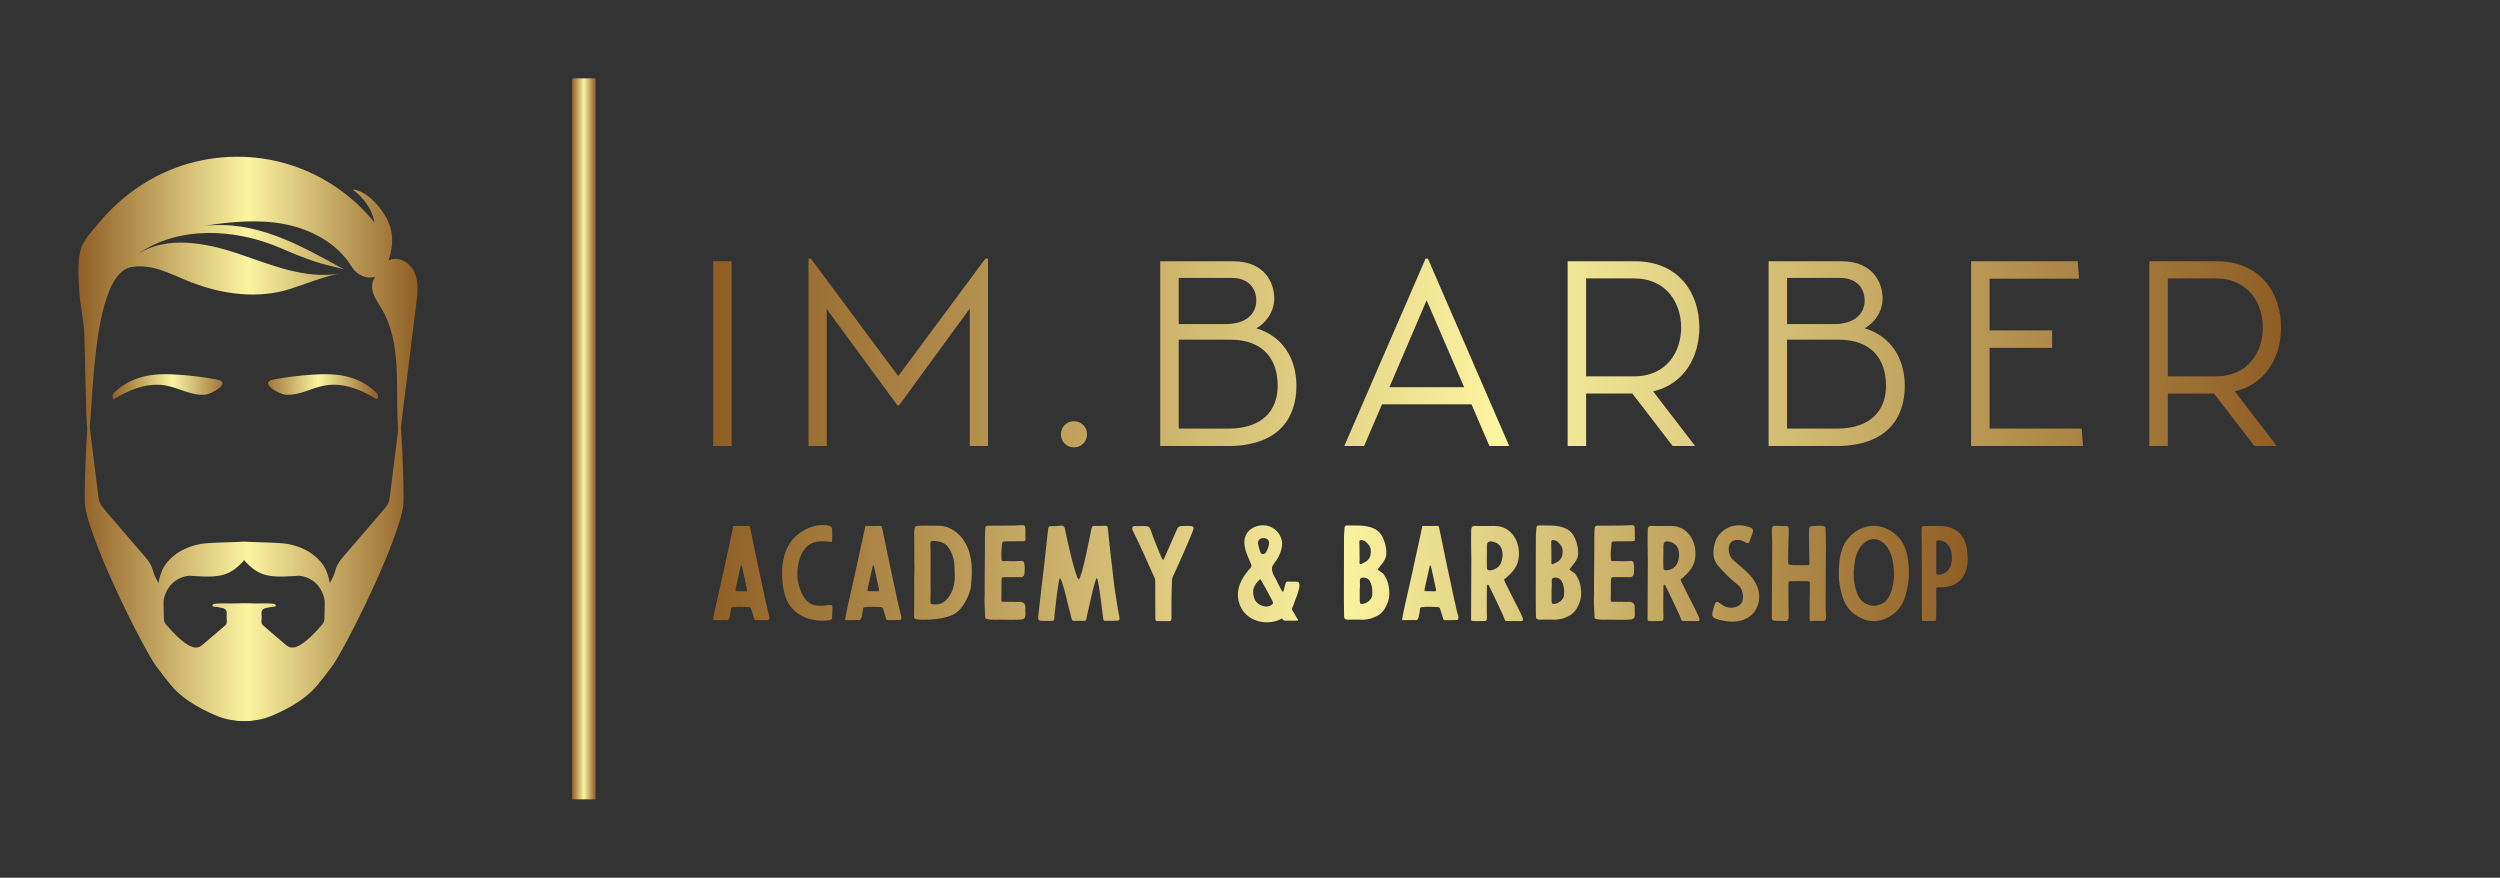
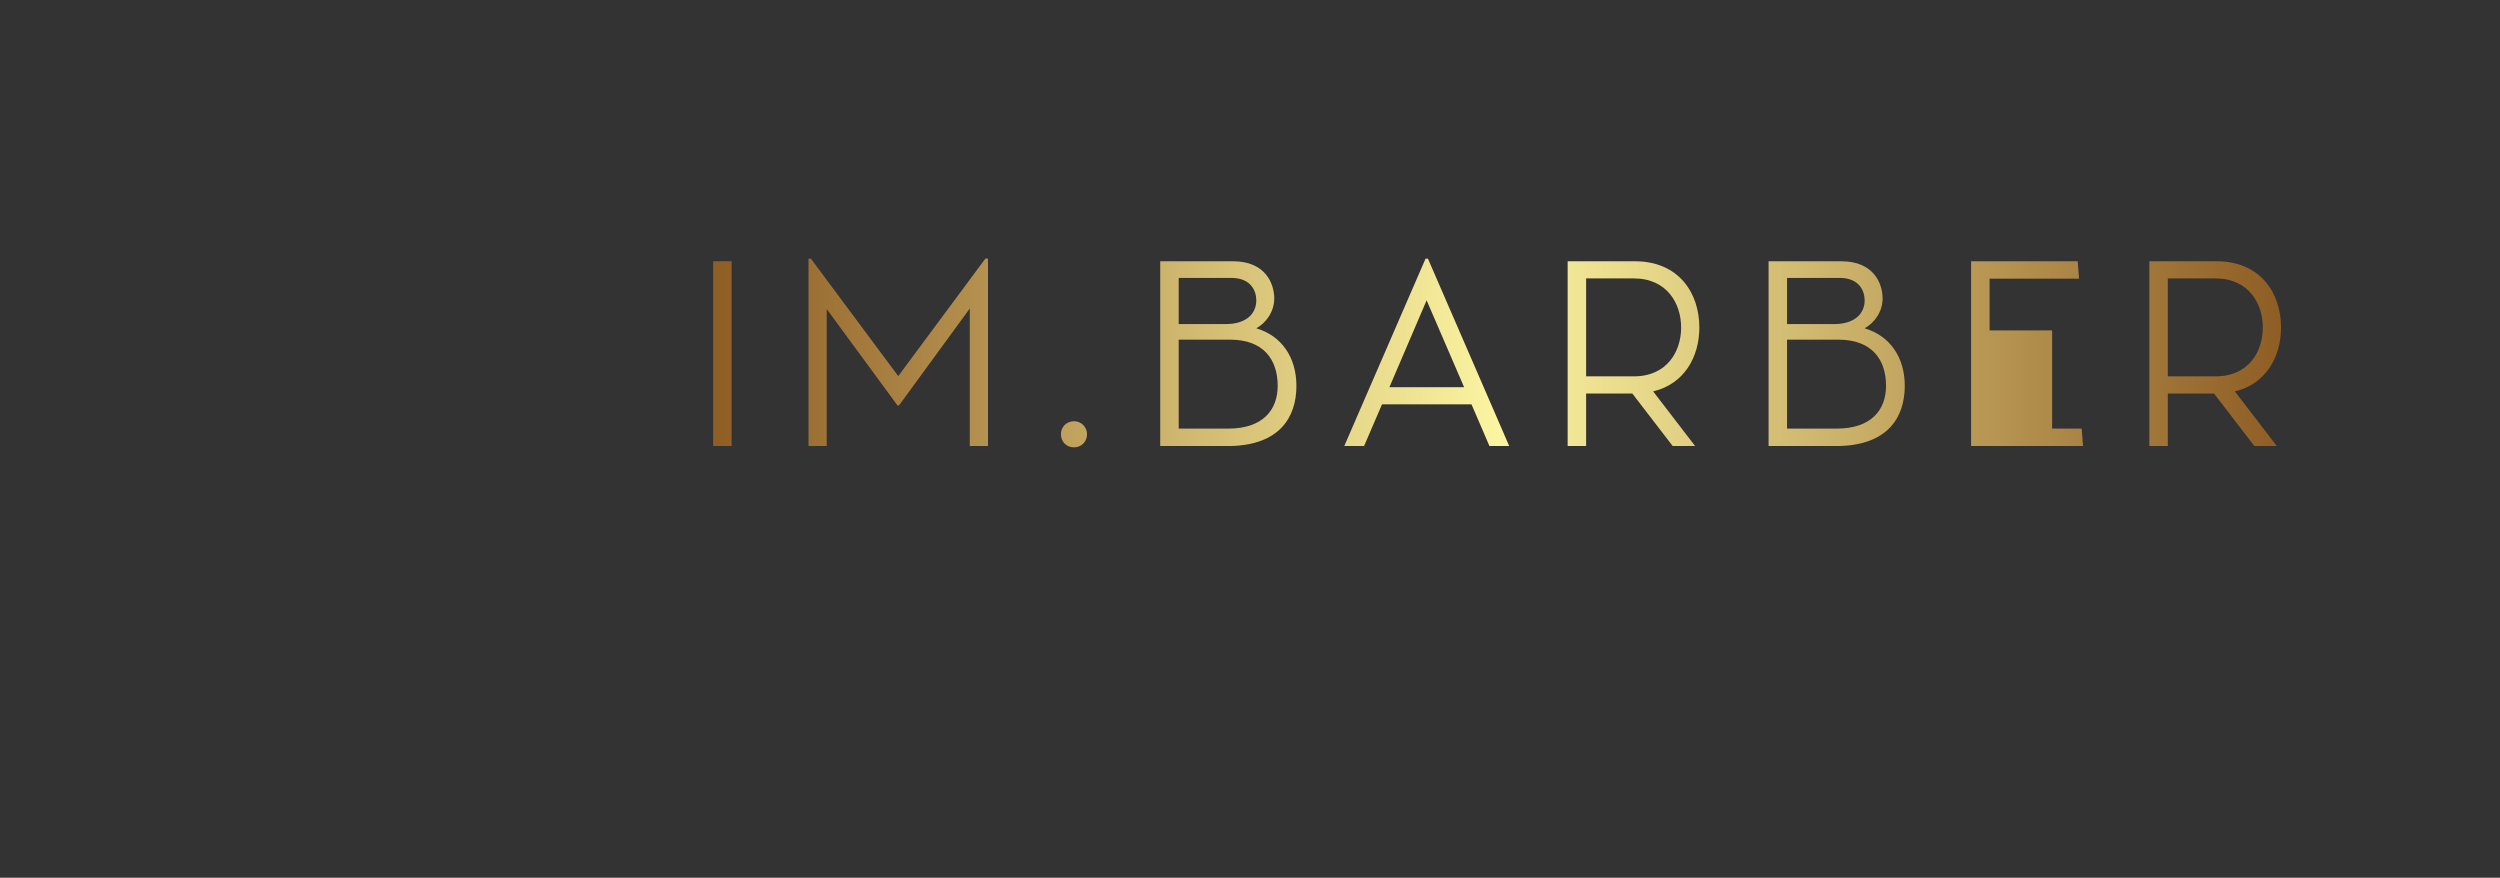
<svg xmlns="http://www.w3.org/2000/svg" version="1.1" width="3200.669" height="1123.746" viewBox="0 0 3200.669 1123.746">
  <rect x="0" y="0" width="3200.669" height="1123.746" fill="#333333" stroke="none" />
  <g transform="scale(10.033) translate(10, 10)">
    <defs id="SvgjsDefs4155">
      <linearGradient id="SvgjsLinearGradient4164">
        <stop id="SvgjsStop4165" stop-color="#8f5e25" offset="0" />
        <stop id="SvgjsStop4166" stop-color="#fbf4a1" offset="0.5" />
        <stop id="SvgjsStop4167" stop-color="#8f5e25" offset="1" />
      </linearGradient>
      <linearGradient id="SvgjsLinearGradient4168">
        <stop id="SvgjsStop4169" stop-color="#8f5e25" offset="0" />
        <stop id="SvgjsStop4170" stop-color="#fbf4a1" offset="0.5" />
        <stop id="SvgjsStop4171" stop-color="#8f5e25" offset="1" />
      </linearGradient>
      <linearGradient id="SvgjsLinearGradient4172">
        <stop id="SvgjsStop4173" stop-color="#8f5e25" offset="0" />
        <stop id="SvgjsStop4174" stop-color="#fbf4a1" offset="0.5" />
        <stop id="SvgjsStop4175" stop-color="#8f5e25" offset="1" />
      </linearGradient>
      <linearGradient id="SvgjsLinearGradient4176">
        <stop id="SvgjsStop4177" stop-color="#8f5e25" offset="0" />
        <stop id="SvgjsStop4178" stop-color="#fbf4a1" offset="0.5" />
        <stop id="SvgjsStop4179" stop-color="#8f5e25" offset="1" />
      </linearGradient>
    </defs>
    <g id="SvgjsG4156" featureKey="symbolFeature-0" transform="matrix(0.765,0,0,0.765,-16.608,7.757)" fill="url(#SvgjsLinearGradient4164)">
      <g>
-         <path d="M77.782,22.203c-0.728-1.629-2.772-2.808-4.345-1.965c1.187-3.511,0.665-6.25-1.719-9.089s-4.235-2.74-4.235-2.74   c1.79,1.359,3.266,3.275,3.618,5.494c-3.837-4.781-9.209-8.311-15.121-9.934S43.648,2.636,37.907,4.787   c-1.511,0.566-2.975,1.259-4.373,2.064c-3.234,1.864-6.111,4.329-8.485,7.208c-1.004,1.218-2.608,2.908-2.987,4.443   c-0.528,2.133-0.333,4.74-0.199,6.914c0.146,2.364,0.722,4.669,0.826,7.023c0.191,4.36,0.209,12.556,0.503,15.966   c-0.002,0.022-0.006,0.046-0.008,0.067c-0.299,4.227-0.54,11.454-0.351,12.74c0.122,0.83,0.338,1.645,0.579,2.449   c2.401,8.014,9.48,21.82,11.267,24.236c0.781,1.056,1.607,2.134,2.44,3.143c2.381,2.885,6.215,4.554,7.826,5.216   c1.085,0.446,2.112,0.634,3.026,0.727c0.001,0.046,0.706,0.1,1.117,0.08c0.082,0.004,0.177,0.004,0.274,0.003c0,0,0,0,0,0h0   c0.097,0.001,0.192,0.001,0.274-0.003c0.411,0.02,1.116-0.034,1.117-0.08c0.914-0.093,1.941-0.282,3.026-0.727   c1.61-0.662,5.445-2.331,7.826-5.216c0.833-1.01,1.659-2.087,2.44-3.143c1.787-2.416,8.866-16.222,11.267-24.236   c0.241-0.804,0.457-1.618,0.579-2.449c0.188-1.286-0.053-8.513-0.351-12.74c-0.007-0.098-0.022-0.206-0.043-0.31   c0.876-6.894,1.697-13.789,2.578-20.684C78.299,25.708,78.511,23.832,77.782,22.203z M62.752,79.989   c-0.008,0.208-0.029,0.416-0.114,0.604c-0.078,0.172-0.205,0.317-0.331,0.458c-1.047,1.18-2.112,2.377-3.437,3.227   c-0.578,0.371-1.286,0.679-1.934,0.453c-0.307-0.107-0.563-0.324-0.81-0.536l-3.609-3.087c-0.2-0.171-0.291-0.43-0.264-0.693   c0.046-0.452,0.049-0.908,0.01-1.361c-0.035-0.394,0.246-0.738,0.631-0.817c0.471-0.097,0.934-0.235,1.422-0.245   c0.116-0.002,0.253-0.016,0.311-0.117c0.115-0.198-0.193-0.365-0.419-0.387c-1.336-0.132-2.616,0.031-3.952-0.066   c-0.241-0.017-0.589-0.022-0.893-0.015c-0.304-0.007-0.652-0.003-0.893,0.015c-1.336,0.097-2.616-0.067-3.952,0.066   c-0.227,0.022-0.535,0.189-0.419,0.387c0.059,0.101,0.195,0.115,0.311,0.117c0.488,0.01,0.951,0.148,1.422,0.245   c0.385,0.079,0.666,0.422,0.631,0.817c-0.04,0.453-0.036,0.909,0.01,1.361c0.027,0.263-0.065,0.522-0.264,0.693l-3.609,3.087   c-0.248,0.212-0.503,0.429-0.81,0.536c-0.648,0.226-1.356-0.082-1.934-0.453c-1.325-0.85-2.39-2.046-3.437-3.227   c-0.125-0.141-0.253-0.285-0.331-0.458c-0.085-0.188-0.106-0.396-0.114-0.604c-0.032-0.808-0.039-1.617-0.058-2.426   c-0.005-0.202,0-0.405,0.021-0.606c-0.002-0.023-0.003-0.047-0.005-0.07c0.136-0.749,0.447-1.485,0.874-2.115   c0.755-1.113,2.049-1.842,3.402-1.947c0.046-0.012,0.731,0.036,1.033,0.059c4.524,0.334,5.892-0.341,7.889-2.37   c0,0,0.001-0.002,0.235-0.312c0.234,0.31,0.235,0.312,0.235,0.312c1.997,2.029,3.365,2.704,7.889,2.37   c0.302-0.022,0.987-0.07,1.033-0.059c1.353,0.105,2.647,0.834,3.402,1.947c0.427,0.63,0.738,1.366,0.874,2.115   c-0.002,0.023-0.003,0.047-0.005,0.07c0.02,0.201,0.026,0.404,0.021,0.606C62.791,78.372,62.783,79.181,62.752,79.989z    M73.427,60.661c-0.189,0.449-0.511,0.826-0.828,1.195c-2.137,2.485-4.273,4.97-6.41,7.455c-0.575,0.668-1.161,1.356-1.469,2.184   c-0.146,0.392-0.232,0.809-0.393,1.193c-0.104,0.278-0.251,0.538-0.411,0.883c-0.079,0.17-0.171,0.333-0.266,0.494   c-0.005-0.031-0.005-0.067-0.011-0.097c-0.192-1.021-0.331-1.356-0.637-2.158c-0.519-1.013-1.303-1.9-2.233-2.577   c-1.213-0.882-2.652-1.417-4.131-1.717c-2.016-0.27-4.256-0.226-6.395-0.341c0,0,0-0.001,0-0.001   c-0.219-0.012-0.443-0.017-0.659-0.033c0.003-0.009-0.144-0.019-0.218-0.013c-0.001,0-0.003,0-0.004,0c-0.001,0-0.003,0-0.004,0   c-0.074-0.006-0.221,0.004-0.218,0.013c-0.216,0.016-0.44,0.021-0.659,0.033c0,0,0,0.001,0,0.001   c-2.139,0.116-4.379,0.072-6.395,0.342c-1.479,0.3-2.918,0.834-4.131,1.717c-0.93,0.677-1.715,1.564-2.233,2.577   c-0.306,0.802-0.445,1.137-0.637,2.158c-0.006,0.03-0.006,0.066-0.011,0.097c-0.095-0.162-0.187-0.325-0.266-0.494   c-0.161-0.345-0.308-0.605-0.412-0.883c-0.161-0.384-0.247-0.801-0.393-1.193c-0.308-0.828-0.895-1.516-1.469-2.184   c-2.137-2.485-4.273-4.97-6.41-7.455c-0.317-0.369-0.639-0.745-0.827-1.195c-0.166-0.395-0.22-0.826-0.273-1.252   c-0.471-3.799-0.943-7.599-1.414-11.398c0.586-7.046,0.816-16.894,3.323-22.872c0.724-1.727,1.903-3.557,3.755-3.829   c3.55-0.522,6.472,1.247,9.816,2.549c5.251,2.044,11.171,2.834,16.54,1.124c2.708-0.862,5.269-1.963,8.105-2.542   c-5.697,0.926-11.324-1.505-16.795-3.346c-5.471-1.841-11.852-3.026-16.732,0.056c6.842-4.76,16.266-4.264,23.914-0.952   c1.817,0.787,3.637,1.552,5.517,2.172c2.184,0.72,1.884,0.505,4.962,1.34c-7.666-4.205-14.681-8.206-23.372-7.249   c4.474-0.69,9.065-1.145,13.509-0.281c4.444,0.864,8.772,3.211,11.14,7.07c0.552,0.9,1.334,1.477,2.355,1.744   c0.683,0.179,1.604-0.01,1.604-0.01c-0.635,0.73-0.653,1.834-0.343,2.75c0.31,0.917,0.895,1.709,1.388,2.541   c3.508,5.92,2.22,13.304,2.76,20.213c-0.451,3.639-0.903,7.279-1.354,10.918C73.647,59.835,73.593,60.267,73.427,60.661z" />
-         <path d="M71.181,42.057c-1.235-1.103-2.724-1.919-4.318-2.367c-1.99-0.559-4.094-0.542-6.157-0.405   c-2.158,0.143-4.308,0.413-6.435,0.807c-2.543,0.472,0.85,2.427,1.943,2.525c1.144,0.102,2.286-0.191,3.376-0.552   c1.09-0.361,2.165-0.795,3.297-0.988c2.992-0.511,6.018,0.711,8.603,2.301c0.217-0.148,0.263-0.464,0.173-0.71   C71.572,42.423,71.377,42.232,71.181,42.057z" />
-         <path d="M44.825,40.093c-2.127-0.394-4.277-0.664-6.435-0.807c-2.062-0.137-4.167-0.154-6.157,0.405   c-1.594,0.448-3.083,1.264-4.318,2.367c-0.196,0.175-0.391,0.366-0.482,0.612c-0.091,0.246-0.044,0.562,0.173,0.71   c2.585-1.59,5.611-2.812,8.603-2.301c1.132,0.193,2.207,0.627,3.297,0.988c1.09,0.361,2.232,0.654,3.376,0.552   C43.974,42.521,47.367,40.565,44.825,40.093z" />
-       </g>
+         </g>
    </g>
    <g id="SvgjsG4157" featureKey="textGroupContainer" transform="matrix(1,0,0,1,298,0)" fill="url(#SvgjsLinearGradient4168)">
      <rect y="0" height="1" width="1" opacity="0" />
-       <rect y="0" x="-235" width="3" height="92" />
    </g>
    <g id="SvgjsG4158" featureKey="nameFeature-0" transform="matrix(0.842,0,0,0.842,77.97,13.236)" fill="url(#SvgjsLinearGradient4172)">
-       <path d="M3.6 40 l0 -28 l2.8 0 l0 28 l-2.8 0 z M44.852 11.6 l0.4 0 l0 28.4 l-2.76 0 l0 -20.84 l-10.72 14.68 l-0.24 0 l-10.72 -14.6 l0 20.76 l-2.76 0 l0 -28.4 l0.36 0 l13.24 17.8 z M58.304 40.2 c-1.16 0 -2 -0.84 -2 -2 c0 -1.08 0.84 -1.96 2 -1.96 c1.08 0 1.96 0.88 1.96 1.96 c0 1.16 -0.88 2 -1.96 2 z M85.916 22.16 c3.8 1.12 6.08 4.36 6.08 8.72 c0 4.76 -2.56 8.96 -10 9.12 l-10.64 0 l0 -28 l11.04 0 c4.92 0 6.24 3.4 6.24 5.64 c0 2.04 -1.28 3.72 -2.72 4.52 z M82.116 14.52 l-7.96 0 l0 7 l7.12 0 c3.24 0 4.64 -1.68 4.64 -3.6 c0 -1.36 -0.76 -3.4 -3.8 -3.4 z M81.676 37.36 c5.24 0 7.48 -2.84 7.48 -6.48 c0 -3.96 -2.12 -7 -7.2 -7 l-7.8 0 l0 13.48 l7.52 0 z M121.248 40 l-2.72 -6.32 l-13.56 0 l-2.72 6.32 l-3 0 l12.32 -28.4 l0.36 0 l12.32 28.4 l-3 0 z M106.088 31.08 l11.32 0 l-5.68 -13.16 z M153.06 22.04 c0 4.44 -2.28 8.56 -7 9.68 l6.36 8.28 l-3.4 0 l-6.12 -7.96 l-7 0 l0 7.96 l-2.8 0 l0 -28 l10.2 0 c6.6 0 9.76 4.76 9.76 10.04 z M135.9 14.6 l0 14.84 l7.24 0 c5.04 0 7.16 -3.8 7.16 -7.4 s-2.12 -7.44 -7.16 -7.44 l-7.24 0 z M178.112 22.16 c3.8 1.12 6.08 4.36 6.08 8.72 c0 4.76 -2.56 8.96 -10 9.12 l-10.64 0 l0 -28 l11.04 0 c4.92 0 6.24 3.4 6.24 5.64 c0 2.04 -1.28 3.72 -2.72 4.52 z M174.312 14.52 l-7.96 0 l0 7 l7.12 0 c3.24 0 4.64 -1.68 4.64 -3.6 c0 -1.36 -0.76 -3.4 -3.8 -3.4 z M173.872 37.36 c5.24 0 7.48 -2.84 7.48 -6.48 c0 -3.96 -2.12 -7 -7.2 -7 l-7.8 0 l0 13.48 l7.52 0 z M211.004 37.36 l0.2 2.64 l-16.96 0 l0 -28 l16.16 0 l0.2 2.64 l-13.56 0 l0 7.84 l9.48 0 l0 2.64 l-9.48 0 l0 12.24 l13.96 0 z M241.216 22.04 c0 4.44 -2.28 8.56 -7 9.68 l6.36 8.28 l-3.4 0 l-6.12 -7.96 l-7 0 l0 7.96 l-2.8 0 l0 -28 l10.2 0 c6.6 0 9.76 4.76 9.76 10.04 z M224.056 14.6 l0 14.84 l7.24 0 c5.04 0 7.16 -3.8 7.16 -7.4 s-2.12 -7.44 -7.16 -7.44 l-7.24 0 z" />
+       <path d="M3.6 40 l0 -28 l2.8 0 l0 28 l-2.8 0 z M44.852 11.6 l0.4 0 l0 28.4 l-2.76 0 l0 -20.84 l-10.72 14.68 l-0.24 0 l-10.72 -14.6 l0 20.76 l-2.76 0 l0 -28.4 l0.36 0 l13.24 17.8 z M58.304 40.2 c-1.16 0 -2 -0.84 -2 -2 c0 -1.08 0.84 -1.96 2 -1.96 c1.08 0 1.96 0.88 1.96 1.96 c0 1.16 -0.88 2 -1.96 2 z M85.916 22.16 c3.8 1.12 6.08 4.36 6.08 8.72 c0 4.76 -2.56 8.96 -10 9.12 l-10.64 0 l0 -28 l11.04 0 c4.92 0 6.24 3.4 6.24 5.64 c0 2.04 -1.28 3.72 -2.72 4.52 z M82.116 14.52 l-7.96 0 l0 7 l7.12 0 c3.24 0 4.64 -1.68 4.64 -3.6 c0 -1.36 -0.76 -3.4 -3.8 -3.4 z M81.676 37.36 c5.24 0 7.48 -2.84 7.48 -6.48 c0 -3.96 -2.12 -7 -7.2 -7 l-7.8 0 l0 13.48 l7.52 0 z M121.248 40 l-2.72 -6.32 l-13.56 0 l-2.72 6.32 l-3 0 l12.32 -28.4 l0.36 0 l12.32 28.4 l-3 0 z M106.088 31.08 l11.32 0 l-5.68 -13.16 z M153.06 22.04 c0 4.44 -2.28 8.56 -7 9.68 l6.36 8.28 l-3.4 0 l-6.12 -7.96 l-7 0 l0 7.96 l-2.8 0 l0 -28 l10.2 0 c6.6 0 9.76 4.76 9.76 10.04 z M135.9 14.6 l0 14.84 l7.24 0 c5.04 0 7.16 -3.8 7.16 -7.4 s-2.12 -7.44 -7.16 -7.44 l-7.24 0 z M178.112 22.16 c3.8 1.12 6.08 4.36 6.08 8.72 c0 4.76 -2.56 8.96 -10 9.12 l-10.64 0 l0 -28 l11.04 0 c4.92 0 6.24 3.4 6.24 5.64 c0 2.04 -1.28 3.72 -2.72 4.52 z M174.312 14.52 l-7.96 0 l0 7 l7.12 0 c3.24 0 4.64 -1.68 4.64 -3.6 c0 -1.36 -0.76 -3.4 -3.8 -3.4 z M173.872 37.36 c5.24 0 7.48 -2.84 7.48 -6.48 c0 -3.96 -2.12 -7 -7.2 -7 l-7.8 0 l0 13.48 l7.52 0 z M211.004 37.36 l0.2 2.64 l-16.96 0 l0 -28 l16.16 0 l0.2 2.64 l-13.56 0 l0 7.84 l9.48 0 l0 2.64 l0 12.24 l13.96 0 z M241.216 22.04 c0 4.44 -2.28 8.56 -7 9.68 l6.36 8.28 l-3.4 0 l-6.12 -7.96 l-7 0 l0 7.96 l-2.8 0 l0 -28 l10.2 0 c6.6 0 9.76 4.76 9.76 10.04 z M224.056 14.6 l0 14.84 l7.24 0 c5.04 0 7.16 -3.8 7.16 -7.4 s-2.12 -7.44 -7.16 -7.44 l-7.24 0 z" />
    </g>
    <g id="SvgjsG4159" featureKey="sloganFeature-0" transform="matrix(0.809,0,0,0.809,80.184,53.065)" fill="url(#SvgjsLinearGradient4176)">
-       <path d="M2.84 19.84 c0.06 0.02 0.24 0.02 0.42 0.02 c0.4 0 0.52 -1.44 0.56 -1.74 c0.02 -0.24 0.08 -0.26 0.28 -0.3 c1 -0.12 1.5 -0.04 2.5 -0.02 c0.22 0 0.34 0.1 0.4 0.28 l0.14 0.46 c0.12 0.34 0.22 0.76 0.34 1.1 c0.08 0.24 0.1 0.22 0.34 0.22 c0.32 0 1.48 0 1.82 -0.02 c0.46 0 0.14 -0.94 0.08 -1.1 c-0.18 -0.56 -0.22 -1.14 -0.4 -1.7 c-0.08 -0.24 -2.36 -11.06 -2.46 -11.66 c-0.14 -0.36 -0.02 -0.38 -0.34 -0.38 c-0.68 0 -1.4 0.04 -2.1 0 c-0.28 0 -0.26 0.08 -0.3 0.38 c-0.04 0.28 -0.76 3.46 -1.04 4.78 c-0.36 1.66 -0.68 3.26 -1.08 4.9 c-0.14 0.58 -1.1 4.76 -0.98 4.78 c0.06 0.04 0.16 0.02 0.24 0.02 c0.5 0 0.96 0 1.58 -0.02 z M5.46 15.3 l-0.42 0 c-0.56 0 -0.58 0 -0.44 -0.58 c0.1 -0.44 0.64 -2.82 0.76 -3.4 c0.02 -0.04 0.06 -0.08 0.08 -0.08 c0.04 0 0.08 0.04 0.1 0.06 c0.08 0.24 0.16 0.84 0.24 1.08 c0.18 0.76 0.3 1.4 0.48 2.22 c0.18 0.72 0.1 0.72 -0.26 0.72 c-0.18 0 -0.36 -0.02 -0.54 -0.02 z M19.78 7.36 c0.02 -0.66 0 -1.2 0 -1.84 c0 -0.74 -1.34 -0.66 -1.82 -0.64 c-2.14 0.14 -4.18 1.5 -5.16 3.36 c-0.28 0.54 -0.48 1.1 -0.62 1.68 c-0.34 1.36 -0.36 2.8 -0.2 4.18 c0.14 1.3 0.48 2.6 1.28 3.64 c1.38 1.82 3.92 2.46 6.1 2.12 c0.1 -0.02 0.2 -0.04 0.28 -0.1 c0.06 -0.04 0.12 -0.12 0.12 -0.2 l0.06 -1.14 c0.02 -0.36 0 -0.34 0 -0.7 c0 -0.48 -1 -0.12 -1.62 -0.12 c-0.6 0 -1.24 -0.02 -1.78 -0.3 c-0.96 -0.54 -1.5 -1.62 -1.8 -2.64 c-0.34 -1.1 -0.42 -2.28 -0.22 -3.4 c0.24 -1.46 0.94 -3.14 2.48 -3.64 c0.88 -0.3 1.82 -0.2 2.7 -0.1 c0.12 0.02 0.2 -0.06 0.2 -0.16 z M23.66 19.84 c0.06 0.02 0.24 0.02 0.42 0.02 c0.4 0 0.52 -1.44 0.56 -1.74 c0.02 -0.24 0.08 -0.26 0.28 -0.3 c1 -0.12 1.5 -0.04 2.5 -0.02 c0.22 0 0.34 0.1 0.4 0.28 l0.14 0.46 c0.12 0.34 0.22 0.76 0.34 1.1 c0.08 0.24 0.1 0.22 0.34 0.22 c0.32 0 1.48 0 1.82 -0.02 c0.46 0 0.14 -0.94 0.08 -1.1 c-0.18 -0.56 -0.22 -1.14 -0.4 -1.7 c-0.08 -0.24 -2.36 -11.06 -2.46 -11.66 c-0.14 -0.36 -0.02 -0.38 -0.34 -0.38 c-0.68 0 -1.4 0.04 -2.1 0 c-0.28 0 -0.26 0.08 -0.3 0.38 c-0.04 0.28 -0.76 3.46 -1.04 4.78 c-0.36 1.66 -0.68 3.26 -1.08 4.9 c-0.14 0.58 -1.1 4.76 -0.98 4.78 c0.06 0.04 0.16 0.02 0.24 0.02 c0.5 0 0.96 0 1.58 -0.02 z M26.28 15.3 l-0.42 0 c-0.56 0 -0.58 0 -0.44 -0.58 c0.1 -0.44 0.64 -2.82 0.76 -3.4 c0.02 -0.04 0.06 -0.08 0.08 -0.08 c0.04 0 0.08 0.04 0.1 0.06 c0.08 0.24 0.16 0.84 0.24 1.08 c0.18 0.76 0.3 1.4 0.48 2.22 c0.18 0.72 0.1 0.72 -0.26 0.72 c-0.18 0 -0.36 -0.02 -0.54 -0.02 z M41.12 16.32 c0.12 -0.26 0.22 -0.52 0.32 -0.78 c0.22 -0.64 0.26 -1.3 0.32 -1.96 c0.12 -1.4 0.08 -2.82 -0.28 -4.18 c-0.44 -1.74 -1.56 -3.34 -3.24 -4.08 c-0.76 -0.34 -1.62 -0.38 -2.44 -0.36 c-0.86 0 -1.74 -0.04 -2.6 0.04 c-0.24 0.02 -0.36 0.14 -0.4 0.36 c-0.04 0.24 -0.08 0.48 -0.08 0.7 c0.04 1.22 0 4.84 0.04 5.44 c0.02 0.54 -0.04 1.2 -0.04 1.74 c0.02 1.34 0 2.7 0 4.04 c0 0.56 -0.02 1.1 -0.02 1.66 c0 0.6 -0.22 0.86 1.42 0.86 c1.46 0 2.98 -0.12 4.36 -0.64 c1.28 -0.46 2.08 -1.64 2.64 -2.84 z M35.3 14.24 l0 -2.4 c0 -1.52 0.04 -2.5 -0.02 -3.78 l0 -0.24 c0.02 -0.42 0.08 -0.44 0.52 -0.44 c0.58 -0.02 1 0.12 1.5 0.32 s0.78 0.64 1.04 1.06 c0.5 0.82 0.7 1.72 0.74 2.66 c0.02 0.54 0.04 1.08 0.04 1.62 c0 2.56 -1.5 4.34 -2.82 4.34 c-0.88 0 -1.02 0.06 -1.02 -0.52 c0 -0.6 0.04 -1.2 0.04 -1.8 c-0.02 -0.26 -0.02 -0.54 -0.02 -0.82 z M43.84 15.9 l-0.02 0 c0 0.5 -0.02 1.02 0 1.54 c0.02 0.64 0.06 1.28 0.1 1.92 c0 0.22 0.06 0.28 0.26 0.32 c0.42 0.1 0.82 0.12 1.24 0.12 c1.08 -0.04 2.16 0.04 3.24 0 c0.44 -0.02 0.64 0.02 1.08 -0.06 c0.4 -0.08 0.54 -0.3 0.54 -0.9 c-0.04 -0.38 -0.02 -0.54 -0.02 -1 c0 -0.66 -0.46 -0.88 -0.86 -0.86 c-0.28 0.02 -1.62 -0.02 -2.16 -0.02 c-0.9 0.02 -0.76 0.14 -0.76 -0.8 c0 -0.76 0.02 -1.74 0.02 -2.52 c0 -0.42 0.04 -0.56 0.44 -0.56 l2.5 0 c0.4 0.06 0.68 -0.22 0.68 -0.64 s0.04 -0.44 0.04 -0.86 l-0.06 -0.6 c-0.04 -0.34 -0.16 -0.46 -0.5 -0.46 c-0.22 0 -0.44 0.02 -0.66 0.04 c-0.86 0.06 -1.26 -0.06 -2.1 0 c-0.28 0 -0.32 -0.04 -0.34 -0.3 c-0.08 -0.78 0 -1.64 0.08 -2.42 c0.02 -0.32 0.1 -0.38 0.4 -0.4 l2.82 -0.02 c0.38 -0.04 0.5 -0.02 0.48 -0.4 c-0.04 -0.58 0.02 -1.18 -0.04 -1.76 c-0.04 -0.32 -0.14 -0.38 -0.5 -0.38 c-0.6 0.02 -0.74 0.02 -1.34 0.06 c-0.6 0.02 -3 0.02 -3.58 0.02 c-0.84 0 -0.9 -0.06 -0.92 0.96 c-0.04 0.8 -0.02 1.62 -0.02 2.44 c0 1.4 -0.08 6.42 -0.04 7.54 z M55.18 5.02 c-0.2 0 -0.4 0.02 -0.6 0.02 c-0.3 0 -0.66 -0.06 -0.72 0.34 c-0.2 1.7 -0.38 3.58 -0.58 5.28 c-0.34 2.8 -0.66 5.68 -0.98 8.48 c-0.04 0.38 -0.08 0.74 0.34 0.82 c0.64 0.04 1.12 0.04 1.66 0.02 c0.2 0.02 0.42 0.04 0.48 -0.2 c0.04 -0.1 0.04 -0.2 0.04 -0.3 c0.04 -0.46 0.64 -6.22 0.88 -6.22 c0.38 0 1.38 4.68 1.86 6.4 c0.06 0.24 0.18 0.34 0.42 0.32 c0.5 -0.04 0.98 0 1.48 0 s0.4 -0.32 0.5 -0.74 c0.12 -0.46 1.28 -6 1.56 -6 c0.32 0 0.98 6.42 1.04 6.56 c0.12 0.28 0.46 0.16 0.7 0.16 c0.36 0 0.7 0.04 1.16 0 c0.34 -0.04 0.68 0.08 0.7 -0.36 c0 -0.1 -0.04 -0.2 -0.06 -0.3 c-0.08 -0.5 -0.18 -1.1 -0.28 -1.6 c-0.14 -1.04 -0.34 -2.06 -0.48 -3.1 c-0.2 -1.64 -0.4 -3.28 -0.58 -4.92 c-0.14 -1.4 -0.34 -2.98 -0.46 -4.38 c-0.04 -0.46 -0.56 -0.3 -0.88 -0.3 l-1.38 0 c-0.22 0 -0.32 0.42 -0.36 0.64 c-0.12 0.56 -1.5 7.78 -1.96 7.78 s-1.94 -6.6 -2.2 -8.04 c-0.06 -0.32 -0.28 -0.42 -0.58 -0.42 z M70.74 13.88 l0.02 5.84 c0 0.22 0.2 0.3 0.36 0.3 l1.84 0 c0.34 0 0.34 -0.3 0.34 -0.44 c0 -1.88 0 -3.9 0.08 -5.8 c0 -0.32 0.04 -0.62 0.2 -0.92 c0.18 -0.3 2.84 -6.24 3.14 -7.22 c0.04 -0.14 0.12 -0.38 -0.02 -0.5 c-0.24 -0.22 -1.2 -0.12 -1.78 -0.12 c-0.36 0 -0.58 0.14 -0.74 0.5 c-0.68 1.58 -1.38 3.14 -2.08 4.72 c-0.06 0.14 -0.14 0.14 -0.24 0 c-0.22 -0.36 -1.64 -3.88 -1.86 -4.66 c-0.04 -0.1 -0.06 -0.2 -0.12 -0.28 c-0.28 -0.32 -0.74 -0.28 -1.12 -0.28 c-0.5 0 -0.86 0.02 -1.34 0.02 c-0.32 0 -0.34 0.3 -0.28 0.56 c0.02 0.1 0.08 0.2 0.12 0.28 c0.76 1.44 2.9 6.2 3.28 7.1 c0.2 0.42 0.18 0.44 0.2 0.9 z M90.74 7.48 c-0.04 -0.26 -0.12 -0.52 -0.22 -0.76 c-0.46 -1.06 -1.52 -1.8 -2.68 -1.82 c-1.12 -0.04 -2.4 0.54 -2.84 1.64 c-0.62 1.5 0.32 3.14 0.86 4.5 c0.08 0.22 0.06 0.38 -0.06 0.56 c-0.1 0.12 -0.26 0.26 -0.36 0.38 c-0.72 0.92 -1.4 1.94 -1.6 3.12 c-0.2 1.14 0.08 2.4 0.78 3.34 c1.36 1.84 4.1 2.26 6.06 1.18 c0.12 -0.08 0.18 0.32 0.52 0.32 l1.92 0 c0.3 0 0.06 -0.3 -0.02 -0.4 c-0.2 -0.28 -0.34 -0.62 -0.52 -0.9 c-0.1 -0.16 -0.32 -0.42 -0.26 -0.6 c0.14 -0.44 0.26 -0.54 0.32 -0.84 c0.16 -0.54 1.5 -3.4 0.46 -3.4 c-0.42 0 -0.88 -0.02 -1.56 -0.02 c-0.34 0 -0.46 1.6 -0.66 1.6 c-0.22 0 -0.96 -1.8 -1.42 -2.54 c-0.2 -0.32 -0.44 -1.14 -0.22 -1.52 c0.28 -0.5 0.68 -0.92 0.94 -1.44 c0.28 -0.56 0.5 -1.16 0.56 -1.78 c0.02 -0.22 0.02 -0.42 0 -0.62 z M86.94 7.6 c0.02 -0.24 0.22 -0.68 0.86 -0.68 c0.6 0 0.88 0.32 0.9 0.68 c0.02 0.48 -0.26 1.32 -0.6 1.7 c-0.12 0.14 -0.52 0.26 -0.68 0 c-0.24 -0.38 -0.5 -1.56 -0.48 -1.7 z M86.18 15.42 c-0.02 -0.48 0.22 -0.98 0.48 -1.36 l0.58 -0.64 c0.04 -0.04 0.1 -0.02 0.12 0.02 c0.68 1.14 1.36 2.46 1.88 3.42 c0.16 0.3 0.02 0.46 -0.04 0.5 c-0.78 0.78 -2.3 0.18 -2.74 -0.7 c-0.16 -0.3 -0.28 -0.92 -0.28 -1.24 z M100.52 6.54 c0 0.96 -0.04 11.28 0 12.2 c0.02 0.22 0.02 0.44 0.02 0.66 c0 0.16 0.1 0.26 0.24 0.32 c0.12 0.04 0.28 0.08 0.4 0.08 c0.58 -0.06 1.2 0 1.8 -0.02 c1.04 0.08 1.98 -0.16 2.88 -0.64 c0.84 -0.48 1.3 -1.34 1.62 -2.24 c0.26 -0.76 0.22 -1.66 0.08 -2.44 c-0.12 -0.7 -0.44 -1.38 -0.86 -1.94 c-0.06 -0.08 -0.92 -0.62 -0.88 -0.66 c0.52 -0.74 1.26 -1.36 1.36 -2.28 c0.08 -0.8 -0.1 -1.62 -0.38 -2.36 c-0.18 -0.48 -0.42 -0.94 -0.8 -1.3 c-0.64 -0.6 -1.6 -0.86 -2.44 -0.94 c-0.86 -0.08 -1.66 -0.02 -2.52 -0.06 c-0.3 0 -0.44 0.12 -0.44 0.44 c0 0.42 -0.08 0.76 -0.08 1.18 z M102.98 10.18 c-0.02 -0.22 0 -1.98 -0.04 -2.64 c-0.02 -0.24 0.12 -0.36 0.38 -0.3 c0.2 0.04 0.36 0.06 0.52 0.18 c0.5 0.38 0.88 0.84 0.9 1.48 c0 0.32 0 0.64 -0.12 0.94 c-0.14 0.36 -0.34 0.64 -0.7 0.82 c-0.24 0.12 -0.46 0.26 -0.7 0.36 c-0.12 0.04 -0.24 -0.02 -0.26 -0.14 c0 -0.24 0.02 -0.7 0.02 -0.7 z M104.98 15.48 c0 0.1 -0.02 0.28 -0.02 0.46 c-0.02 0.6 -0.8 1.36 -1.7 1.38 c-0.06 0 -0.16 -0.06 -0.18 -0.12 c-0.04 -0.12 -0.08 -0.26 -0.08 -0.4 c-0.02 -0.62 0 -1.22 0 -1.88 c0.06 -0.42 0.02 -0.86 0.02 -1.3 c0.02 -0.34 0.1 -0.4 0.42 -0.46 c0.48 -0.06 0.92 0.14 1.14 0.52 c0.26 0.46 0.36 0.96 0.4 1.48 l0 0.32 z M111.52 19.84 c0.06 0.02 0.24 0.02 0.42 0.02 c0.4 0 0.52 -1.44 0.56 -1.74 c0.02 -0.24 0.08 -0.26 0.28 -0.3 c1 -0.12 1.5 -0.04 2.5 -0.02 c0.22 0 0.34 0.1 0.4 0.28 l0.14 0.46 c0.12 0.34 0.22 0.76 0.34 1.1 c0.08 0.24 0.1 0.22 0.34 0.22 c0.32 0 1.48 0 1.82 -0.02 c0.46 0 0.14 -0.94 0.08 -1.1 c-0.18 -0.56 -0.22 -1.14 -0.4 -1.7 c-0.08 -0.24 -2.36 -11.06 -2.46 -11.66 c-0.14 -0.36 -0.02 -0.38 -0.34 -0.38 c-0.68 0 -1.4 0.04 -2.1 0 c-0.28 0 -0.26 0.08 -0.3 0.38 c-0.04 0.28 -0.76 3.46 -1.04 4.78 c-0.36 1.66 -0.68 3.26 -1.08 4.9 c-0.14 0.58 -1.1 4.76 -0.98 4.78 c0.06 0.04 0.16 0.02 0.24 0.02 c0.5 0 0.96 0 1.58 -0.02 z M114.14 15.3 l-0.42 0 c-0.56 0 -0.58 0 -0.44 -0.58 c0.1 -0.44 0.64 -2.82 0.76 -3.4 c0.02 -0.04 0.06 -0.08 0.08 -0.08 c0.04 0 0.08 0.04 0.1 0.06 c0.08 0.24 0.16 0.84 0.24 1.08 c0.18 0.76 0.3 1.4 0.48 2.22 c0.18 0.72 0.1 0.72 -0.26 0.72 c-0.18 0 -0.36 -0.02 -0.54 -0.02 z M123.04 18.5 c0 -0.52 0 -3.8 0.02 -4.06 c0.02 -0.06 0.06 -0.18 0.14 -0.18 s0.12 0.04 0.14 0.1 c0.8 1.56 1.5 3.12 2.22 4.64 c0.1 0.22 0.32 0.86 0.38 0.92 c0.08 0.12 0.22 0.08 0.34 0.08 l2.2 0.02 c0.26 0 0.32 -0.16 0.26 -0.38 c-0.16 -0.6 -1.3 -2.72 -1.56 -3.24 c-0.18 -0.4 -1.38 -2.72 -1.42 -2.9 c-0.04 -0.08 0.26 -0.22 0.3 -0.28 c0.96 -0.86 1.82 -1.74 2 -3.08 c0.2 -1.32 -0.1 -2.76 -0.96 -3.82 c-0.66 -0.78 -1.52 -1.24 -2.54 -1.3 c-0.62 -0.04 -1.22 0.02 -1.84 0 c-0.54 -0.02 -0.92 -0.02 -1.6 -0.02 c-0.32 0 -0.52 0.18 -0.54 0.52 l0 0.24 c-0.04 1.54 0 3.08 0.02 4.6 c0 2.32 -0.04 8.44 -0.04 9.32 c0 0.26 0.04 0.32 0.28 0.32 c0.14 0 0.3 0.02 0.44 0.02 c0.56 0 0.9 -0.02 1.48 -0.02 c0.44 0 0.28 -0.72 0.28 -1.5 z M123.04 10.7 l0.02 -2.02 c0.02 -0.3 -0.08 -0.9 0.2 -1.12 c0.38 -0.28 1.16 0 1.5 0.24 c1 0.68 0.92 2.36 0.38 3.3 c-0.26 0.44 -0.7 0.7 -1.2 0.84 c-0.3 0.08 -0.86 0.18 -0.88 -0.3 c0 -0.32 -0.02 -0.94 -0.02 -0.94 z M130.78 6.54 c0 0.96 -0.04 11.28 0 12.2 c0.02 0.22 0.02 0.44 0.02 0.66 c0 0.16 0.1 0.26 0.24 0.32 c0.12 0.04 0.28 0.08 0.4 0.08 c0.58 -0.06 1.2 0 1.8 -0.02 c1.04 0.08 1.98 -0.16 2.88 -0.64 c0.84 -0.48 1.3 -1.34 1.62 -2.24 c0.26 -0.76 0.22 -1.66 0.08 -2.44 c-0.12 -0.7 -0.44 -1.38 -0.86 -1.94 c-0.06 -0.08 -0.92 -0.62 -0.88 -0.66 c0.52 -0.74 1.26 -1.36 1.36 -2.28 c0.08 -0.8 -0.1 -1.62 -0.38 -2.36 c-0.18 -0.48 -0.42 -0.94 -0.8 -1.3 c-0.64 -0.6 -1.6 -0.86 -2.44 -0.94 c-0.86 -0.08 -1.66 -0.02 -2.52 -0.06 c-0.3 0 -0.44 0.12 -0.44 0.44 c0 0.42 -0.08 0.76 -0.08 1.18 z M133.24 10.18 c-0.02 -0.22 0 -1.98 -0.04 -2.64 c-0.02 -0.24 0.12 -0.36 0.38 -0.3 c0.2 0.04 0.36 0.06 0.52 0.18 c0.5 0.38 0.88 0.84 0.9 1.48 c0 0.32 0 0.64 -0.12 0.94 c-0.14 0.36 -0.34 0.64 -0.7 0.82 c-0.24 0.12 -0.46 0.26 -0.7 0.36 c-0.12 0.04 -0.24 -0.02 -0.26 -0.14 c0 -0.24 0.02 -0.7 0.02 -0.7 z M135.24 15.48 c0 0.1 -0.02 0.28 -0.02 0.46 c-0.02 0.6 -0.8 1.36 -1.7 1.38 c-0.06 0 -0.16 -0.06 -0.18 -0.12 c-0.04 -0.12 -0.08 -0.26 -0.08 -0.4 c-0.02 -0.62 0 -1.22 0 -1.88 c0.06 -0.42 0.02 -0.86 0.02 -1.3 c0.02 -0.34 0.1 -0.4 0.42 -0.46 c0.48 -0.06 0.92 0.14 1.14 0.52 c0.26 0.46 0.36 0.96 0.4 1.48 l0 0.32 z M139.96 15.9 l-0.02 0 c0 0.5 -0.02 1.02 0 1.54 c0.02 0.64 0.06 1.28 0.1 1.92 c0 0.22 0.06 0.28 0.26 0.32 c0.42 0.1 0.82 0.12 1.24 0.12 c1.08 -0.04 2.16 0.04 3.24 0 c0.44 -0.02 0.64 0.02 1.08 -0.06 c0.4 -0.08 0.54 -0.3 0.54 -0.9 c-0.04 -0.38 -0.02 -0.54 -0.02 -1 c0 -0.66 -0.46 -0.88 -0.86 -0.86 c-0.28 0.02 -1.62 -0.02 -2.16 -0.02 c-0.9 0.02 -0.76 0.14 -0.76 -0.8 c0 -0.76 0.02 -1.74 0.02 -2.52 c0 -0.42 0.04 -0.56 0.44 -0.56 l2.5 0 c0.4 0.06 0.68 -0.22 0.68 -0.64 s0.04 -0.44 0.04 -0.86 l-0.06 -0.6 c-0.04 -0.34 -0.16 -0.46 -0.5 -0.46 c-0.22 0 -0.44 0.02 -0.66 0.04 c-0.86 0.06 -1.26 -0.06 -2.1 0 c-0.28 0 -0.32 -0.04 -0.34 -0.3 c-0.08 -0.78 0 -1.64 0.08 -2.42 c0.02 -0.32 0.1 -0.38 0.4 -0.4 l2.82 -0.02 c0.38 -0.04 0.5 -0.02 0.48 -0.4 c-0.04 -0.58 0.02 -1.18 -0.04 -1.76 c-0.04 -0.32 -0.14 -0.38 -0.5 -0.38 c-0.6 0.02 -0.74 0.02 -1.34 0.06 c-0.6 0.02 -3 0.02 -3.58 0.02 c-0.84 0 -0.9 -0.06 -0.92 0.96 c-0.04 0.8 -0.02 1.62 -0.02 2.44 c0 1.4 -0.08 6.42 -0.04 7.54 z M150.88 18.5 c0 -0.52 0 -3.8 0.02 -4.06 c0.02 -0.06 0.06 -0.18 0.14 -0.18 s0.12 0.04 0.14 0.1 c0.8 1.56 1.5 3.12 2.22 4.64 c0.1 0.22 0.32 0.86 0.38 0.92 c0.08 0.12 0.22 0.08 0.34 0.08 l2.2 0.02 c0.26 0 0.32 -0.16 0.26 -0.38 c-0.16 -0.6 -1.3 -2.72 -1.56 -3.24 c-0.18 -0.4 -1.38 -2.72 -1.42 -2.9 c-0.04 -0.08 0.26 -0.22 0.3 -0.28 c0.96 -0.86 1.82 -1.74 2 -3.08 c0.2 -1.32 -0.1 -2.76 -0.96 -3.82 c-0.66 -0.78 -1.52 -1.24 -2.54 -1.3 c-0.62 -0.04 -1.22 0.02 -1.84 0 c-0.54 -0.02 -0.92 -0.02 -1.6 -0.02 c-0.32 0 -0.52 0.18 -0.54 0.52 l0 0.24 c-0.04 1.54 0 3.08 0.02 4.6 c0 2.32 -0.04 8.44 -0.04 9.32 c0 0.26 0.04 0.32 0.28 0.32 c0.14 0 0.3 0.02 0.44 0.02 c0.56 0 0.9 -0.02 1.48 -0.02 c0.44 0 0.28 -0.72 0.28 -1.5 z M150.88 10.7 l0.02 -2.02 c0.02 -0.3 -0.08 -0.9 0.2 -1.12 c0.38 -0.28 1.16 0 1.5 0.24 c1 0.68 0.92 2.36 0.38 3.3 c-0.26 0.44 -0.7 0.7 -1.2 0.84 c-0.3 0.08 -0.86 0.18 -0.88 -0.3 c0 -0.32 -0.02 -0.94 -0.02 -0.94 z M162.68 4.9 c-0.38 0.02 -0.76 0.08 -1.14 0.2 c-0.82 0.28 -1.56 0.84 -2.06 1.56 c-0.44 0.66 -0.62 1.44 -0.68 2.22 c-0.04 0.6 0.02 1.22 0.3 1.76 c0.3 0.58 0.82 1.08 1.26 1.56 c0.4 0.42 0.8 0.84 1.24 1.22 c0.4 0.38 0.86 0.68 1.26 1.08 c0.58 0.58 0.8 1.9 0.38 2.62 c-0.5 0.8 -1.68 0.92 -2.46 0.66 c-0.4 -0.14 -0.76 -0.44 -1.1 -0.68 c-0.2 -0.14 -0.44 -0.2 -0.58 0.04 c-0.08 0.12 -0.12 0.26 -0.16 0.38 c-0.14 0.5 -0.32 0.96 -0.34 1.5 c-0.02 0.62 1.16 0.8 1.6 0.9 c1.96 0.46 4.32 0.1 5.34 -1.84 c0.2 -0.4 0.34 -0.82 0.42 -1.26 c0.02 -0.16 0.04 -0.3 0.04 -0.46 c0.08 -1.28 -0.44 -2.36 -1.22 -3.32 c-0.84 -1.04 -1.9 -1.76 -2.88 -2.66 c-0.6 -0.56 -0.82 -1.44 -0.64 -2.24 c0.18 -0.86 1.16 -1.08 1.9 -0.86 c0.22 0.06 0.4 0.16 0.6 0.28 c0.12 0.06 0.24 0.14 0.4 0.14 c0.28 0.02 0.32 -0.2 0.38 -0.42 c0.14 -0.5 0.38 -0.9 0.48 -1.38 c0.1 -0.54 -0.34 -0.64 -0.78 -0.78 c-0.52 -0.14 -1.02 -0.24 -1.56 -0.22 z M174 14.08 c0 0.9 -0.02 2.68 -0.04 2.68 l0 2.72 c0 0.12 -0.02 0.32 0.04 0.44 c0.06 0.14 0.24 0.1 0.36 0.08 c0.58 -0.06 1.16 0.02 1.74 0 c0.64 -0.02 0.44 -1 0.42 -1.4 c-0.08 -0.88 0.02 -7.58 0.02 -9.98 c0 -1.08 -0.04 -3.3 -0.1 -3.4 c-0.1 -0.18 -0.36 -0.22 -0.56 -0.24 c-0.44 -0.08 -0.66 0.04 -1.32 0.04 s-0.7 0.2 -0.7 0.9 l0 0.6 c-0.02 0.48 0.06 3.84 0.06 4.38 c0 0.26 -0.02 0.28 -0.28 0.28 c-0.66 -0.02 -1.58 0.06 -2.26 0 c-0.98 -0.08 -0.76 0 -0.82 -0.9 l0 -0.12 c0 -1.28 0.16 -4.6 0.1 -4.8 c-0.1 -0.3 -0.22 -0.36 -0.48 -0.34 c-0.6 0.04 -1.22 -0.06 -1.82 -0.02 c-0.2 0.02 -0.26 0.08 -0.32 0.28 c-0.02 0.1 -0.04 0.2 -0.04 0.3 c0 0.62 0.04 1.46 0.06 2.08 l-0.06 11.86 c0 0.52 0.46 0.46 1.48 0.46 c0.94 0 1.18 0.22 1.18 -0.9 c0 -0.9 -0.06 -2.04 -0.04 -2.94 c0.02 -0.7 0 -1.38 0 -2.08 c0.02 -0.26 0.08 -0.34 0.32 -0.34 c0.88 -0.02 1.84 0 2.72 0 c0.28 0 0.34 0.04 0.34 0.36 z M189.1 8.68 c0.42 1.24 0.52 2.58 0.52 3.9 c0 1.1 -0.2 2.16 -0.48 3.22 c-0.36 1.26 -0.96 2.4 -2.04 3.14 c-0.8 0.58 -1.64 0.96 -2.62 1.06 c-0.14 0 -0.26 0.02 -0.4 0.02 c-0.12 0 -0.24 -0.02 -0.38 -0.02 c-0.98 -0.1 -1.82 -0.48 -2.64 -1.06 c-1.06 -0.74 -1.68 -1.88 -2.02 -3.14 c-0.3 -1.06 -0.48 -2.12 -0.48 -3.22 c0 -1.32 0.1 -2.66 0.52 -3.9 c0.74 -2.14 2.78 -3.66 5 -3.7 c2.22 0.04 4.26 1.56 5.02 3.7 z M187.16 14.04 c0.2 -1.22 0.12 -2.46 -0.12 -3.68 c-0.24 -1.1 -0.72 -2.18 -1.64 -2.84 c-0.16 -0.12 -0.34 -0.22 -0.52 -0.28 c-0.26 -0.12 -0.54 -0.16 -0.8 -0.16 s-0.52 0.04 -0.78 0.16 c-0.2 0.06 -0.36 0.16 -0.52 0.28 c-0.94 0.66 -1.42 1.74 -1.64 2.84 c-0.24 1.22 -0.32 2.46 -0.12 3.68 c0.2 1.1 0.6 2.58 1.64 3.14 c0.44 0.24 0.92 0.4 1.42 0.42 c0.5 -0.02 1 -0.18 1.44 -0.42 c1.04 -0.56 1.44 -2.04 1.64 -3.14 z M191.64 7.62 c0.02 1.18 0.02 11.2 0.02 12.02 c0 0.3 0.04 0.36 0.34 0.36 c0.68 0 0.68 0.02 1.36 0 c0.14 0 0.38 0 0.5 -0.06 c0.14 -0.06 0.06 -4.78 0.06 -5.04 c0 -0.28 0.56 -0.22 0.72 -0.22 c3.34 0 4.26 -2.4 4.26 -4.44 c0 -1.84 -0.36 -5.24 -4.52 -5.24 c-0.72 0 -1.46 0.02 -2.16 0.02 c-0.16 0 -0.36 -0.02 -0.5 0.08 c-0.16 0.12 -0.1 1.9 -0.08 2.52 z M193.94 11.74 c0 -0.44 -0.02 -3.06 0 -3.86 c0 -0.12 -0.02 -0.26 0 -0.4 c0.06 -0.22 0.32 -0.22 0.52 -0.2 c1.16 0.08 1.82 1.1 1.92 2.18 c0.08 0.78 -0.02 1.94 -0.58 2.56 c-0.4 0.42 -0.92 0.68 -1.6 0.68 c-0.14 0 -0.28 -0.16 -0.28 -0.3 c0 -0.22 0 -0.44 0.02 -0.66 z" />
-     </g>
+       </g>
  </g>
</svg>